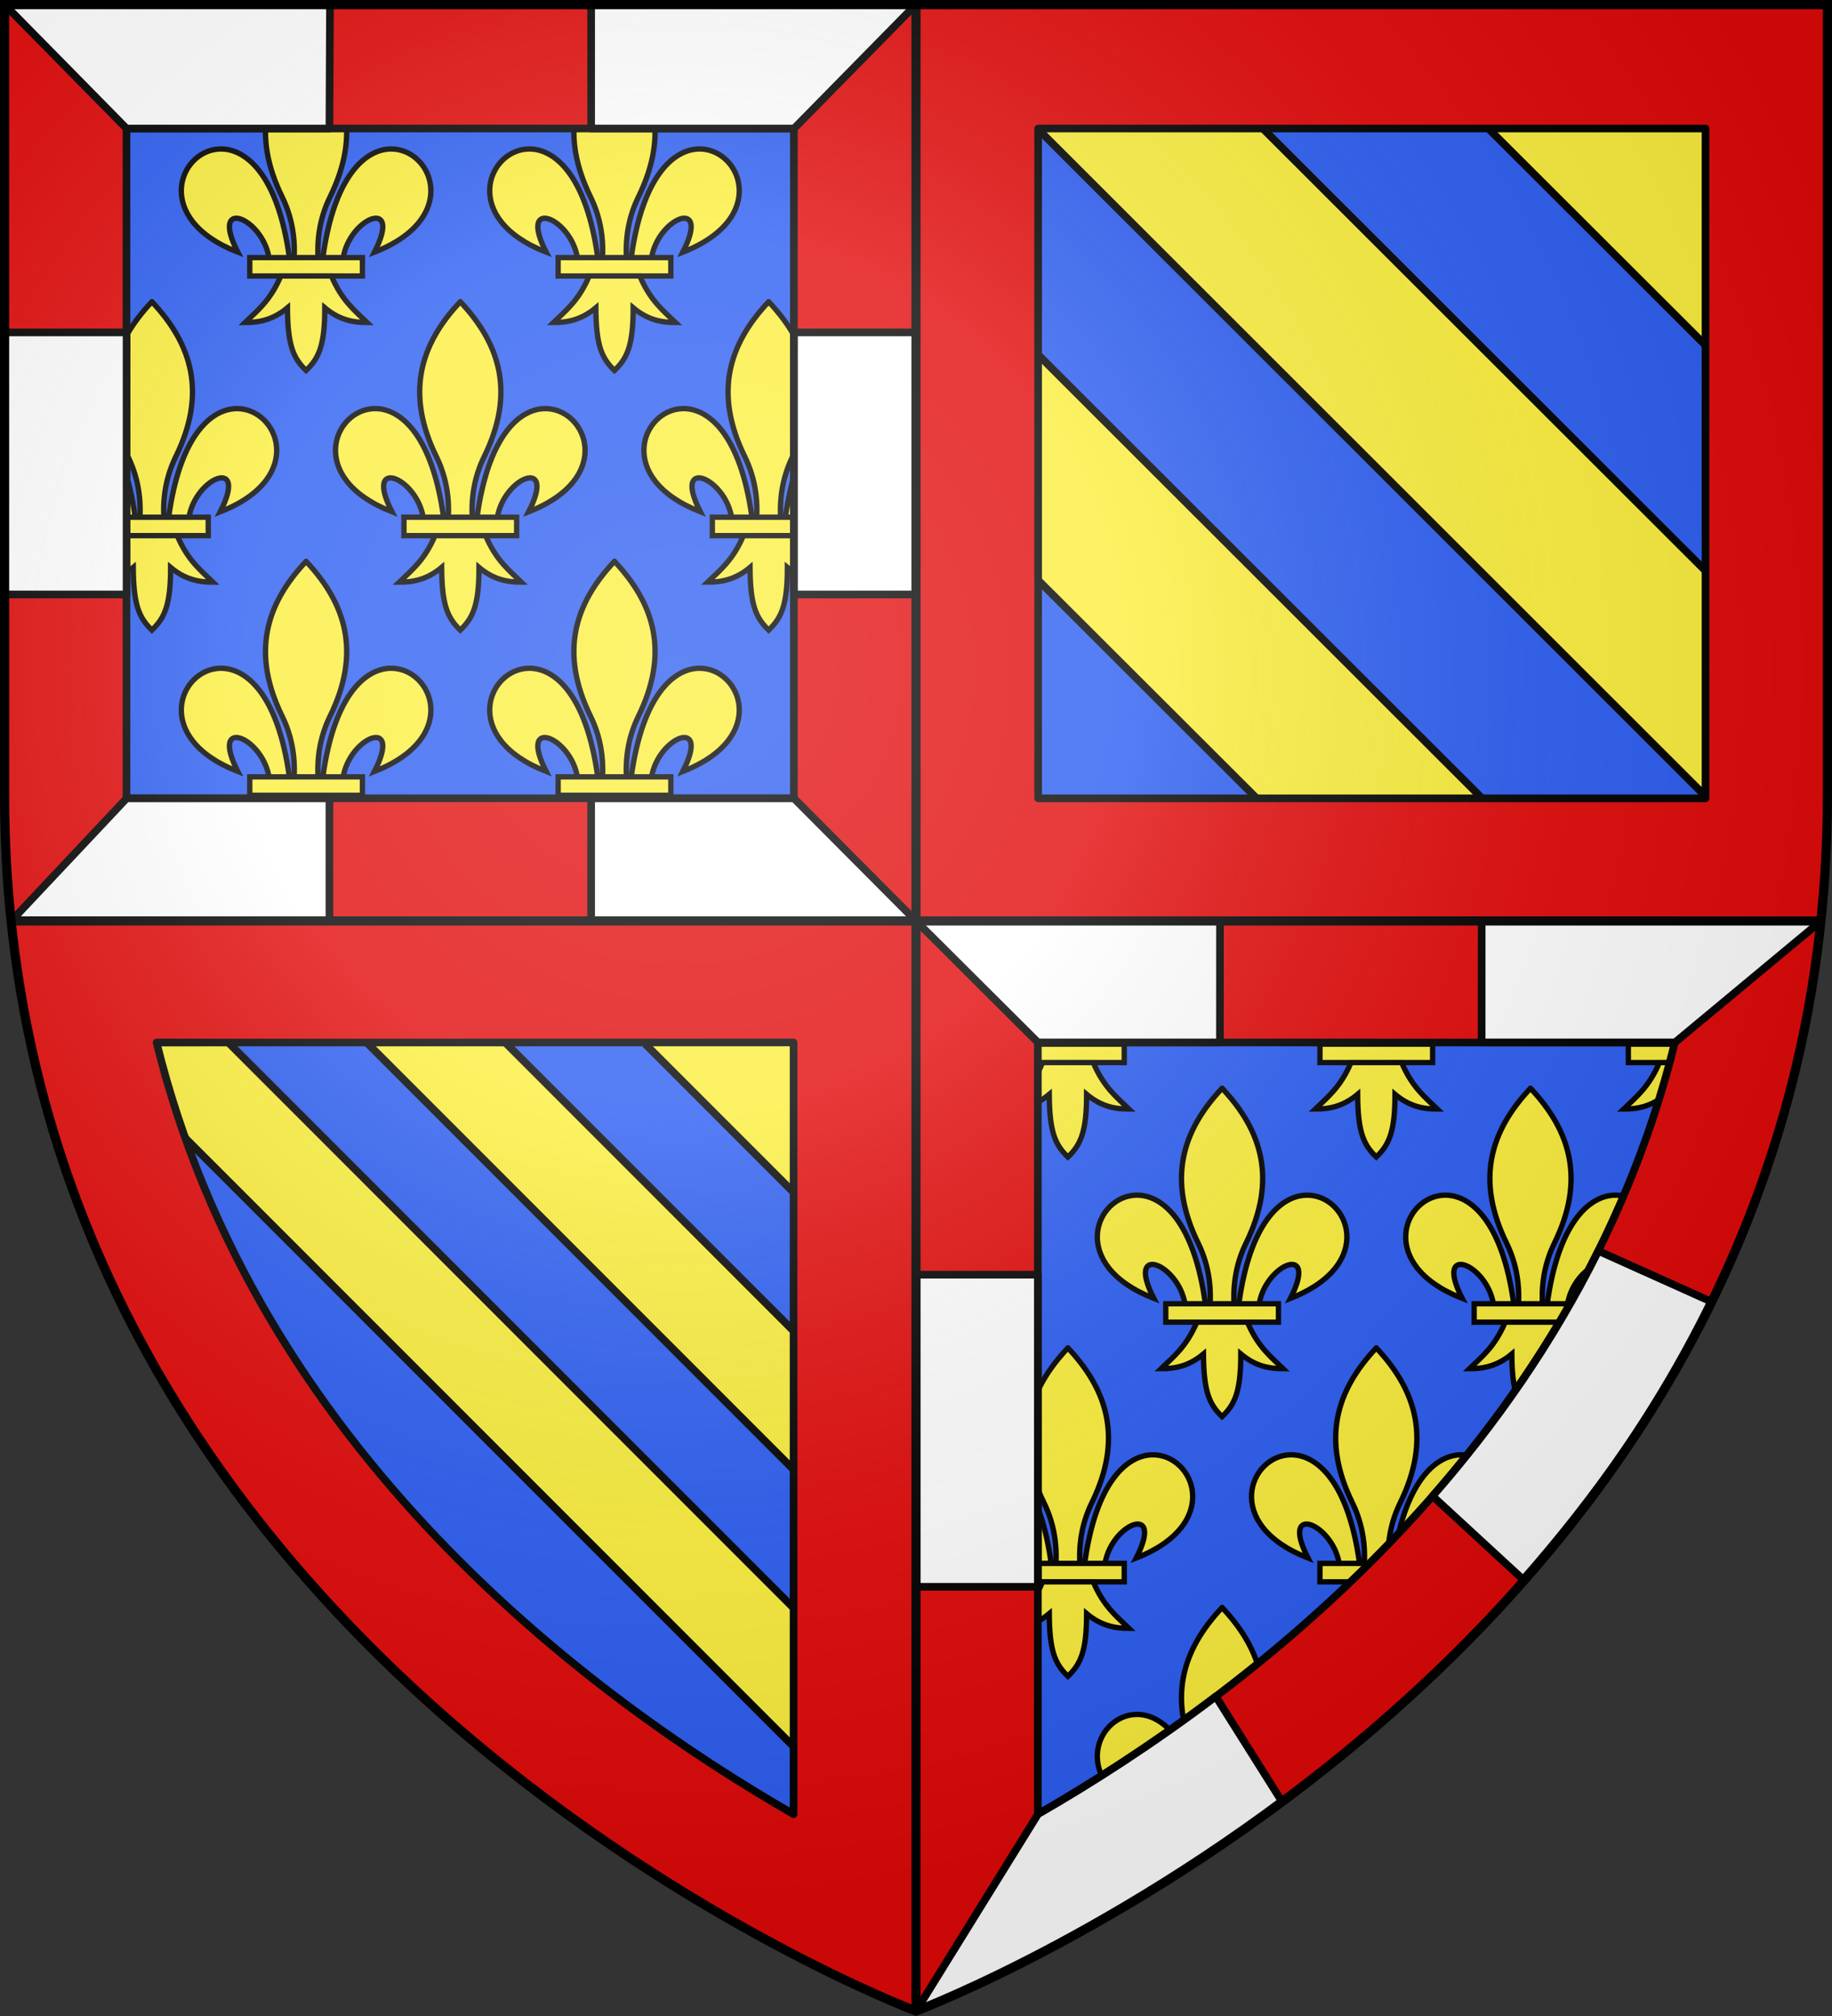
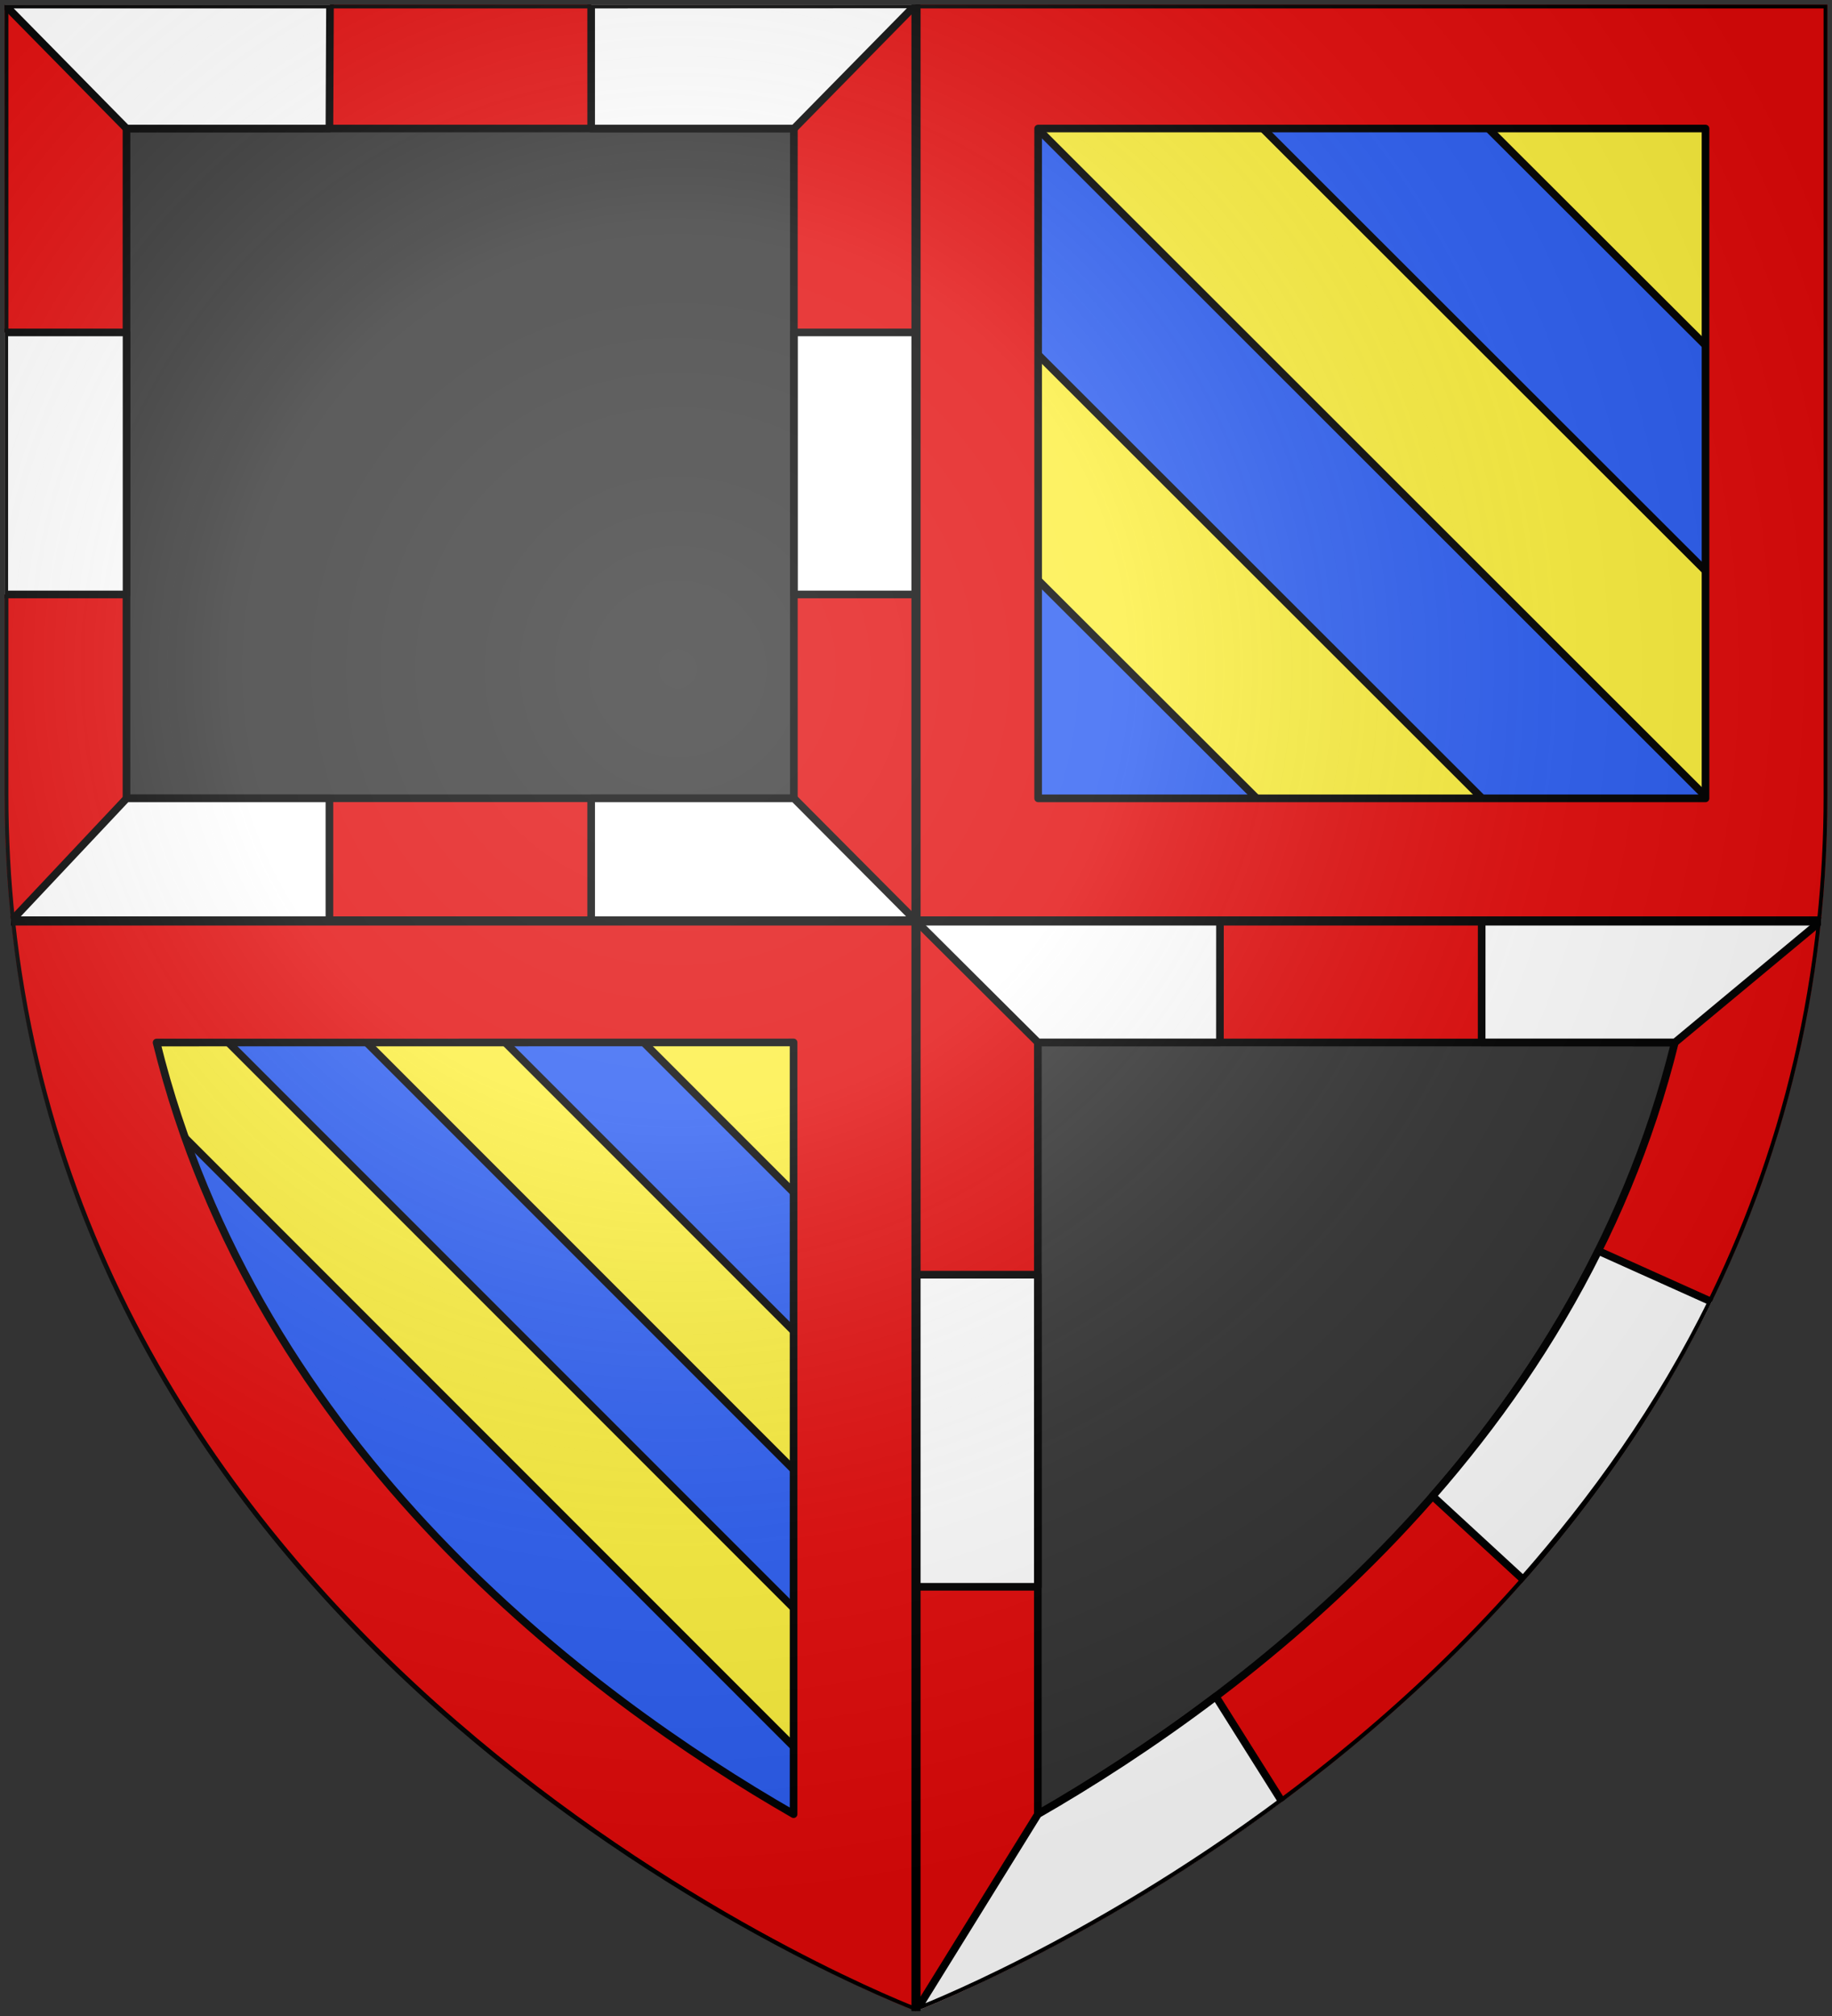
<svg xmlns="http://www.w3.org/2000/svg" xmlns:xlink="http://www.w3.org/1999/xlink" height="660" width="600">
  <rect width="100%" height="100%" fill="#333333" stroke="none" />
  <clipPath id="a">
    <path d="m300 658.397s-298.5-112.418-298.5-398.119v-258.778h597v258.778c0 285.701-298.5 398.119-298.5 398.119z" />
  </clipPath>
  <radialGradient id="b" cx="221.445" cy="226.331" gradientTransform="matrix(1.353 0 0 1.35 -77.629 -86.514)" gradientUnits="userSpaceOnUse" r="300">
    <stop offset="0" stop-color="#fff" stop-opacity=".314" />
    <stop offset=".36" stop-color="#fff" stop-opacity=".251" />
    <stop offset=".72" stop-color="#6b6b6b" stop-opacity=".125" />
    <stop offset="1" stop-opacity=".125" />
  </radialGradient>
-   <path d="m300 658.5s-298.5-112.436-298.5-398.182v-258.818h597v258.818c0 285.746-298.5 398.182-298.5 398.182z" fill="#2b5df2" fill-rule="evenodd" />
  <path d="m290.069 313.312v333.339s-251.344-95.443-276.56-333.339c123.866-.647 276.56 0 276.56 0zm293.233-295.891v232.214c0 12.646-.668 24.72-1.909 36.616h-266.304v-268.83z" fill="#fcef3c" />
  <path d="m137.188 313.031 152.881 152.881v-45.375l-107.482-107.482zm-45.336.039-45.199.113 243.416 243.416v-45.312zm-74.176 16.512 80.057 167.527 192.336 142.603v-37.738zm370.273-313.113 195.352 195.103v-73.844l-121.508-121.26zm-72.859.953v73.814l195.24 195.014h71.062c.088-.84.166-1.683.248-2.525zm0 147.656v121.172h121.42z" fill="#2b5df2" stroke="#000" stroke-linejoin="round" stroke-width="2.5" />
  <g clip-path="url(#a)">
    <g id="c" transform="translate(-.005 .007)">
      <use height="100%" transform="translate(101)" width="100%" xlink:href="#d" />
-       <path id="d" d="m81.803 84.32h36.905v6.034h-36.905zm46.103-35.556c-8.485.159-18.553 9.231-22.162 35.554h6.658c2.275-13.224 19.535-19.969 10.237-1.77 28.494-11.11 18.955-34.04 5.267-33.784zm-55.821 0c-13.406.321-22.344 22.815 5.79 33.784-9.298-18.199 7.95-11.454 10.225 1.77h6.67c-3.683-26.86-14.097-35.76-22.685-35.554zm28.166-34.996c-13.294 14.101-17.922 30.097-7.847 50.688 2.916 5.959 4.314 12.561 3.924 19.862h7.847c-.39-7.301 1.008-13.903 3.924-19.862 10.074-20.592 5.447-36.587-7.847-50.688zm-8.282 76.58c-3.405 8.031-7.614 11.283-11.699 15.229 4.58.021 9.144-.858 13.875-4.823.081 12.234 1.845 16.417 6.099 20.527 4.206-3.982 6.149-8.279 6.135-20.527 4.731 3.965 9.284 4.844 13.863 4.823-4.085-3.946-8.283-7.199-11.687-15.229z" fill="#fcef3c" stroke="#000" stroke-width="1.75" />
      <use height="100%" transform="translate(50.5 85)" width="100%" xlink:href="#d" />
      <use height="100%" transform="translate(151.5 85)" width="100%" xlink:href="#d" />
      <use height="100%" transform="translate(-50.5 85)" width="100%" xlink:href="#d" />
      <use height="100%" transform="translate(0 170)" width="100%" xlink:href="#d" />
      <use height="100%" transform="translate(101 170)" width="100%" xlink:href="#d" />
    </g>
    <g transform="translate(-.005 .007)">
      <use height="100%" transform="translate(300.005 342.493)" width="100%" xlink:href="#c" />
      <use height="100%" transform="translate(350.5 257.5)" width="100%" xlink:href="#d" />
      <use height="100%" transform="translate(451.5 257.5)" width="100%" xlink:href="#d" />
      <use height="100%" transform="translate(249.5 257.5)" width="100%" xlink:href="#d" />
    </g>
    <g stroke="#000" stroke-linecap="round" stroke-linejoin="round" stroke-width="2.5">
      <path d="m300 658.397s269.639-101.664 296.369-357.029c1.387-13.247 2.131-26.672 2.131-40.752v-259.116h-597v258.675c0 14.156.75 27.878 2.162 41.191 27.038 254.793 296.338 357.031 296.338 357.031zm-258.574-616.312h218.574v219.262h-218.575zm298.574 0h218.574l.001 219.281h-218.575zm-80.094 299.188v252.656c-66.888-38.439-175.78-119.436-208.625-252.625zm80 0 208.625.031c-32.845 133.189-141.737 214.186-208.625 252.625z" fill="#e20909" />
      <path d="m1.5 1.5 39.953 40.585h66.438l.187-40.585zm192.109 0v40.585h66.438l39.953-40.636zm-192.203 107.335v85.781h40.047v-85.781zm258.641 0v85.781h40.047v-85.781zm-218.578 152.531-37.781 40.134h104.203v-40.134zm152.141 0v40.134l106.391.002-39.969-40.136zm106.391 40.136 39.945 39.77h59.594l.012-39.77zm185.269 0-.012 39.77h63.312l47.855-39.772zm38.207 108.02c-15.02 30.221-33.847 56.929-54.281 80.281l29.656 27.312c.134.046-.135-.046 0 0 23.117-26.272 44.835-56.394 61.734-90.92zm-223.537 7.781v102.188h39.961v-102.188zm98.256 138.094c-20.863 15.788-40.961 28.596-58.25 38.531l-39.945 64.469s56.236-21.282 119.859-68.578z" fill="#fff" />
    </g>
  </g>
  <path d="m3.599 301.5h592.802m-296.401 356.897v-656.897" fill="none" stroke="#000" stroke-width="3" />
  <path d="m300 658.5s298.5-112.436 298.5-398.182v-258.818h-597v258.818c0 285.746 298.5 398.182 298.5 398.182z" fill="url(#b)" fill-rule="evenodd" opacity=".8" />
-   <path d="m300 658.397s-298.5-112.418-298.5-398.119v-258.778h597v258.778c0 285.701-298.5 398.119-298.5 398.119z" fill="none" stroke="#000" stroke-width="3" />
</svg>